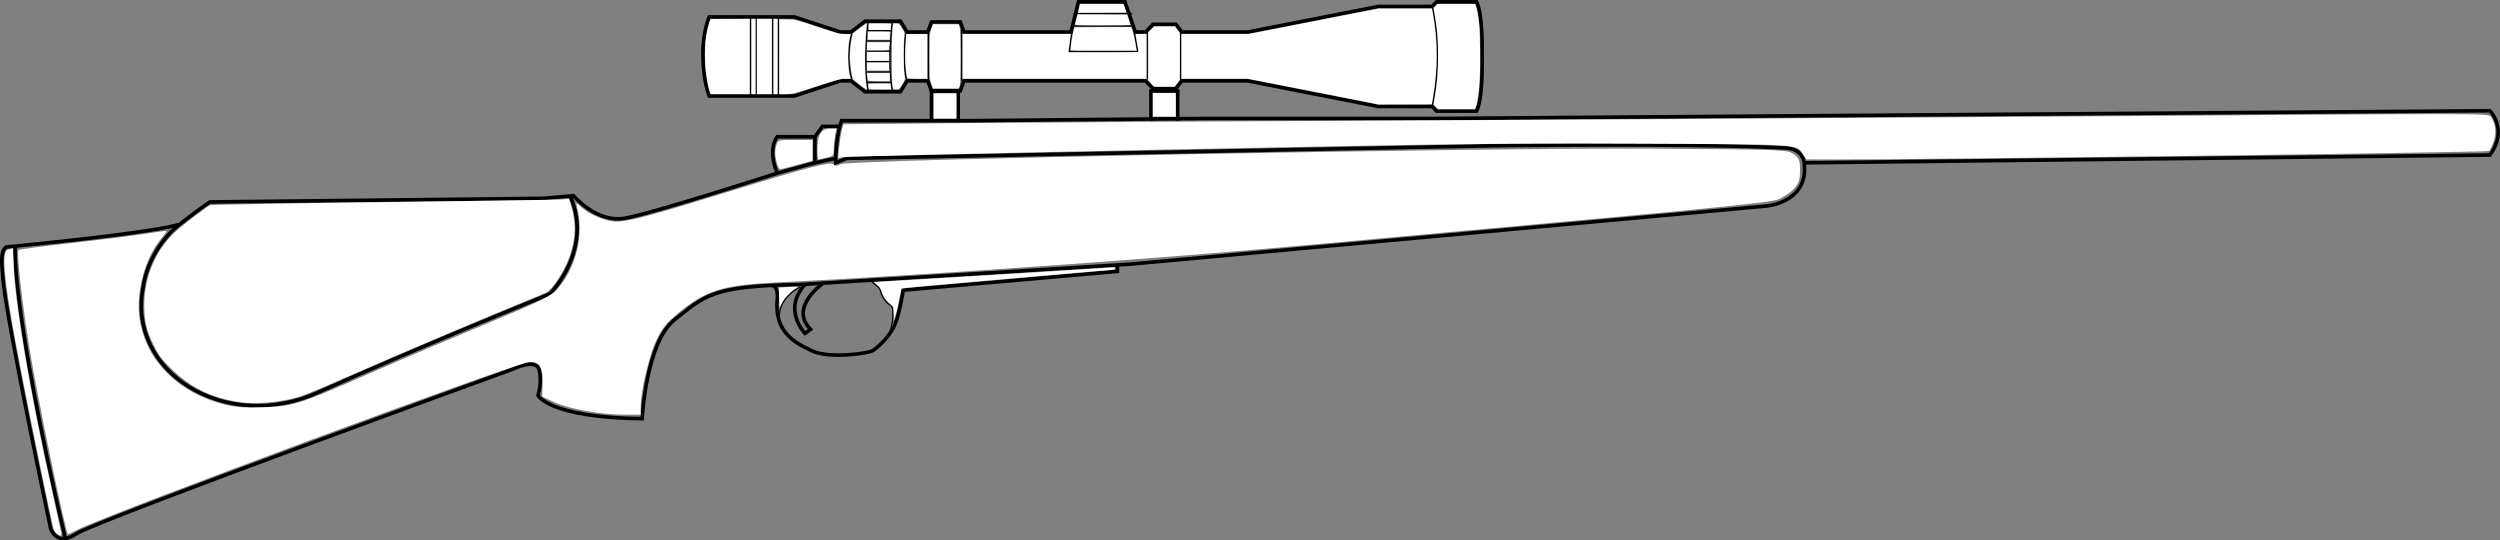
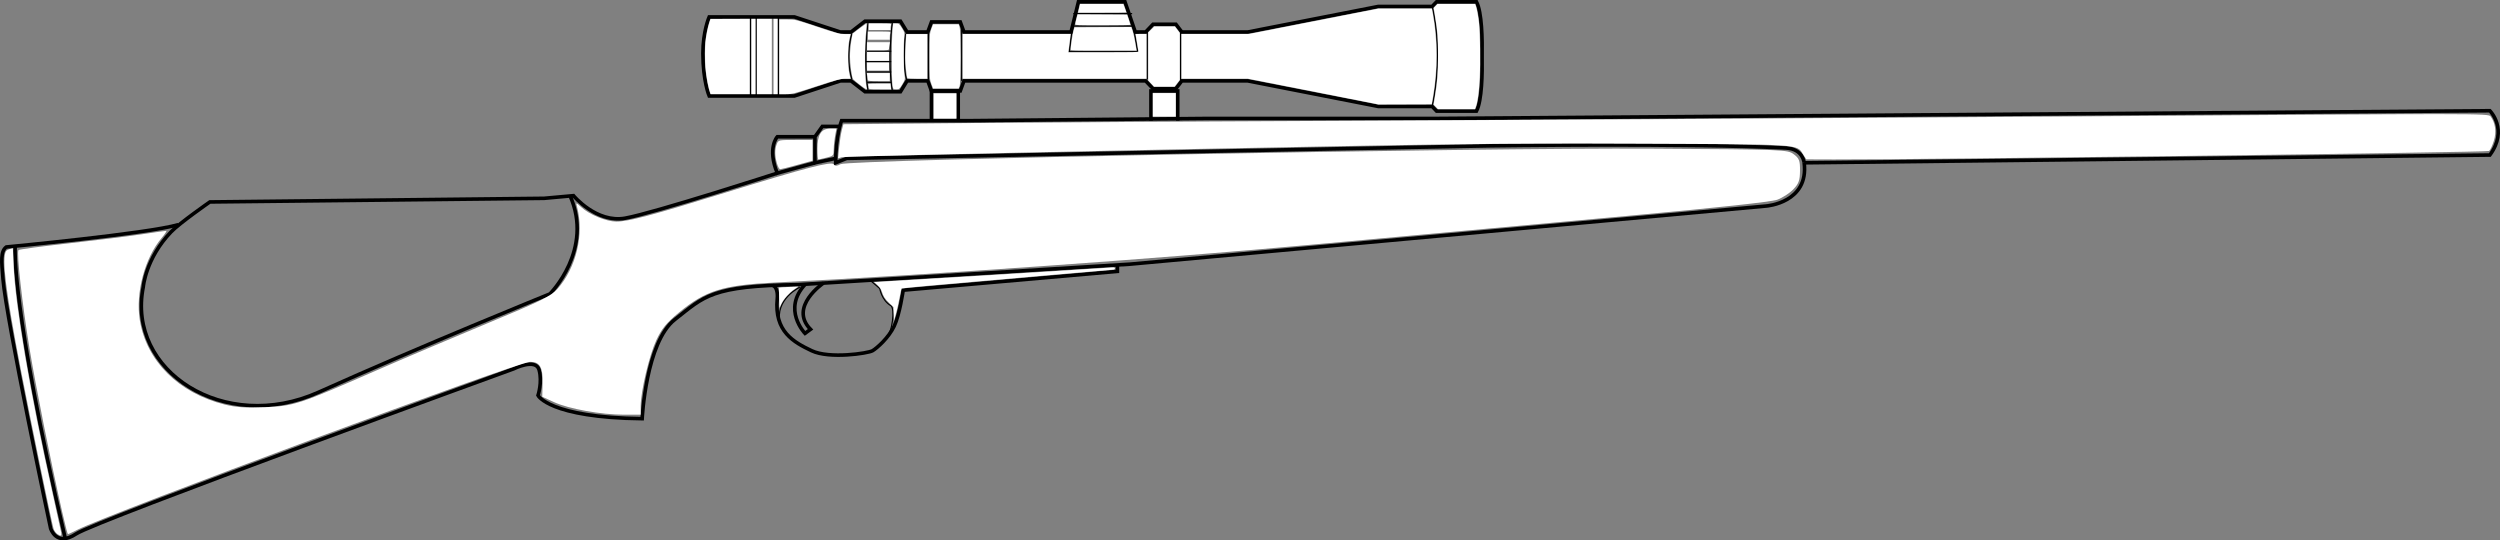
<svg xmlns="http://www.w3.org/2000/svg" xmlns:ns1="http://sodipodi.sourceforge.net/DTD/sodipodi-0.dtd" xmlns:ns2="http://www.inkscape.org/namespaces/inkscape" version="1.1" x="0px" y="0px" width="2077.921" height="449.197" viewBox="0 0 2077.921 449.197" enable-background="new 0 0 2169.938 563.887" xml:space="preserve" id="svg78" ns1:docname="weapon_m40.svg" ns2:version="1.0.2-2 (e86c870879, 2021-01-15)">
  <rect x="0" y="0" width="2077.921" height="449.197" fill="#808080" stroke="none" />
  <defs id="defs82" />
  <ns1:namedview pagecolor="#ffffff" bordercolor="#666666" borderopacity="1" objecttolerance="10" gridtolerance="10" guidetolerance="10" ns2:pageopacity="0" ns2:pageshadow="2" ns2:window-width="1920" ns2:window-height="1017" id="namedview80" showgrid="false" ns2:zoom="0.74036524" ns2:cx="738.61466" ns2:cy="329.94046" ns2:window-x="-8" ns2:window-y="-8" ns2:window-maximized="1" ns2:current-layer="svg78" ns2:document-rotation="0" ns2:pagecheckerboard="true" />
  <g id="Layer_1" transform="matrix(-1,0,0,1,2134.577,-75.458)">
    <g id="g74">
      <g id="g28">
        <path style="fill:none;stroke:#000000;stroke-width:3;stroke-miterlimit:10;opacity:1" ns2:connector-curvature="0" id="path2" d="M 635.016,210.769 65.094,204.324 c -15.652,-21.176 0,-36.828 0,-36.828 l 878.975,6.445 h 189.668 l 197.646,1.842 h 103.732 c 0,0 4.912,12.889 4.912,34.986 l -9.207,-3.684 -535.243,-10.434 c 0,0 -159.737,-2.432 -245.522,1.84 -14.221,0.709 -15.039,12.278 -15.039,12.278 z" stroke-miterlimit="10" />
        <polyline style="fill:none;stroke:#000000;stroke-width:3;stroke-miterlimit:10;opacity:1" id="polyline4" points="1436.536,180.503 1451.076,180.503      1457.216,189.132 1457.216,210.769 1440.027,207.087    " stroke-miterlimit="10" />
        <path style="fill:none;stroke:#000000;stroke-width:3;stroke-miterlimit:10;opacity:1" ns2:connector-curvature="0" id="path6" d="m 1457.216,189.132 h 31.304 c 0,0 8.594,9.359 0,30.23 l -31.304,-8.594" stroke-miterlimit="10" />
        <path style="fill:none;stroke:#000000;stroke-width:3;stroke-miterlimit:10;opacity:1" ns2:connector-curvature="0" id="path8" d="m 635.016,210.769 c -4.144,33.145 31.304,35.908 31.304,35.908 l 528.95,48.338 249.387,15.404 26.367,1.629 c 72.736,0.92 78,9.715 102.66,29.002 24.019,18.785 27.16,82.402 27.16,82.402 77.341,-0.92 86.548,-19.334 86.548,-19.334 0,0 -3.683,-11.047 -0.921,-21.176 2.762,-10.129 21.176,-0.92 21.176,-0.92 0,0 347.109,126.137 363.683,137.186 16.574,11.049 21.177,-4.604 21.177,-4.604 0,0 36.822,-173.119 39.591,-207.162 1.198,-14.73 2.199,-23.018 -2.763,-26.699 0,0 -118.078,-11.189 -142.937,-18.555" stroke-miterlimit="10" />
        <path style="fill:none;stroke:#000000;stroke-width:3;stroke-miterlimit:10;opacity:1" ns2:connector-curvature="0" id="path10" d="m 1488.52,219.362 c 0,0 102.505,33.148 126.443,37.443 23.938,4.297 42.968,-18.722 42.968,-18.722 l 24.373,2.207 277.854,3.022 c 0,0 25.185,17.514 32.225,24.859 21.176,22.098 23.12,45.717 23.12,45.717 14.118,69.973 -67.448,122.783 -145.809,87.531 -85.393,-38.414 -192.197,-81.689 -192.197,-81.689 0,0 -36.828,-36.828 -16.57,-81.943" stroke-miterlimit="10" />
        <path style="fill:none;stroke:#000000;stroke-width:3;stroke-miterlimit:10;opacity:1" ns2:connector-curvature="0" id="path12" d="m 2121.969,280.743 c 0,0 3.683,48.799 -41.433,241.357" stroke-miterlimit="10" />
        <path style="fill:none;stroke:#000000;stroke-width:3;stroke-miterlimit:10;opacity:1" ns2:connector-curvature="0" id="path14" d="m 1205.818,295.663 v 5.336 l 178.059,15.65 c 0,0 2.902,20.258 7.505,29.924 4.603,9.668 14.271,18.221 17.954,20.389 3.684,2.168 35.908,7.039 50.639,0 14.731,-7.039 31.305,-15.785 28.543,-43.406 0,0 -1.104,-8.973 3.82,-10.932" stroke-miterlimit="10" />
        <path style="fill:none;stroke:#000000;stroke-miterlimit:10;opacity:1" ns2:connector-curvature="0" id="path16" d="m 1411.402,308.364 -8.051,6.906 c 0,0 -1.486,9.668 -9.207,14.271 -3.538,2.105 -1.471,22.191 4.053,27.254" stroke-miterlimit="10" />
        <path style="fill:none;stroke:#000000;stroke-miterlimit:10;opacity:1" ns2:connector-curvature="0" id="path18" d="m 1469.795,314.196 c 0,0 20.9,9.77 16.436,29.898" stroke-miterlimit="10" />
        <path style="fill:none;stroke:#000000;stroke-width:3;stroke-miterlimit:10;opacity:1" ns2:connector-curvature="0" id="path20" d="m 1450.154,310.759 c 0,0 29.156,19.703 10.741,38.424 l 4.604,3.377 c 0,0 19.34,-20.057 -0.305,-40.873" stroke-miterlimit="10" />
        <path style="fill:none;stroke:#000000;stroke-width:3;stroke-miterlimit:10;opacity:1" ns2:connector-curvature="0" id="path22" d="m 1545.123,89.522 h -70.824 l -38.24,12.563 h -8.787 l -11.662,-9.021 h -29.463 l -5.523,9.021 h -17.188 l -3.067,-8.377 h -23.938 l -3.069,8.377 h -89.002 l -6.141,-25.127 h -38.668 l -8.593,25.127 h -8.595 l -6.137,-6.443 h -19.029 l -4.909,6.443 h -54.749 L 989.012,80.821 h -44.808 l -3.683,-3.863 h -33.146 c -4.563,8.709 -4.92,31.531 -4.672,45.42 -0.248,13.891 0.108,36.713 4.672,45.422 h 33.146 l 3.683,-3.863 h 44.808 l 108.525,-21.264 h 54.749 l 4.909,6.443 h 19.029 l 6.137,-6.443 h 8.595 53.401 89.002 l 3.069,8.377 h 23.938 l 3.067,-8.377 h 17.188 l 5.523,9.021 h 29.463 l 11.662,-9.021 h 8.787 l 38.24,12.564 h 70.824 c 0,0 5.217,-12.236 5.217,-35.432 0,-18.361 -5.214,-30.283 -5.214,-30.283 z" stroke-miterlimit="10" />
        <polyline style="fill:none;stroke:#000000;stroke-width:3;stroke-miterlimit:10;opacity:1" id="polyline24" points="1338.135,175.782 1338.135,151.05      1360.367,151.05 1360.367,175.782    " stroke-miterlimit="10" />
        <polyline style="fill:none;stroke:#000000;stroke-width:3;stroke-miterlimit:10;opacity:1" id="polyline26" points="1155.698,175.782 1155.698,151.05      1177.931,151.05 1177.931,175.782    " stroke-miterlimit="10" />
      </g>
      <path style="fill:none;stroke:#000000;stroke-miterlimit:10;opacity:1" ns2:connector-curvature="0" id="path30" d="m 944.204,80.821 c 0,0 -9.956,36.034 0,83.115" stroke-miterlimit="10" />
      <line style="fill:none;stroke:#000000;stroke-miterlimit:10;opacity:1" id="line32" y2="142.673" x2="1153.377" y1="99.669" x1="1153.377" stroke-miterlimit="10" />
      <line style="fill:none;stroke:#000000;stroke-miterlimit:10;opacity:1" id="line34" y2="141.466" x2="1181" y1="100.878" x1="1181" stroke-miterlimit="10" />
      <line style="fill:none;stroke:#000000;stroke-miterlimit:10;opacity:1" id="line36" y2="142.673" x2="1335.27" y1="99.669" x1="1335.27" stroke-miterlimit="10" />
      <line style="fill:none;stroke:#000000;stroke-miterlimit:10;opacity:1" id="line38" y2="141.466" x2="1362.891" y1="100.878" x1="1362.891" stroke-miterlimit="10" />
      <polyline style="fill:none;stroke:#000000;stroke-miterlimit:10;opacity:1" id="polyline40" points="1192.658,97.103 1188.979,118.392 1245.754,118.392     1243.141,97.103   " stroke-miterlimit="10" />
      <line style="fill:none;stroke:#000000;stroke-miterlimit:10;opacity:1" id="line42" y2="97.103" x2="1242.491" y1="97.103" x1="1193.568" stroke-miterlimit="10" />
      <line style="fill:none;stroke:#000000;stroke-miterlimit:10;opacity:1" id="line44" y2="86.781" x2="1242.491" y1="86.781" x1="1193.568" stroke-miterlimit="10" />
      <path style="fill:none;stroke:#000000;stroke-miterlimit:10;opacity:1" ns2:connector-curvature="0" id="path46" d="m 1392.765,93.063 c 0,0 4.604,32.396 0,58.631" stroke-miterlimit="10" />
      <path style="fill:none;stroke:#000000;stroke-miterlimit:10;opacity:1" ns2:connector-curvature="0" id="path48" d="m 1412.926,93.063 c 0,0 4.604,32.396 0,58.631" stroke-miterlimit="10" />
      <line style="fill:none;stroke:#000000;stroke-miterlimit:10;opacity:1" id="line50" y2="143.864" x2="1413.949" y1="143.864" x1="1393.788" stroke-miterlimit="10" />
      <line style="fill:none;stroke:#000000;stroke-miterlimit:10;opacity:1" id="line52" y2="135.27" x2="1413.949" y1="135.27" x1="1393.788" stroke-miterlimit="10" />
      <line style="fill:none;stroke:#000000;stroke-miterlimit:10;opacity:1" id="line54" y2="126.675" x2="1414.973" y1="126.675" x1="1393.788" stroke-miterlimit="10" />
      <line style="fill:none;stroke:#000000;stroke-miterlimit:10;opacity:1" id="line56" y2="118.083" x2="1413.949" y1="118.083" x1="1393.788" stroke-miterlimit="10" />
-       <line style="fill:none;stroke:#000000;stroke-miterlimit:10;opacity:1" id="line58" y2="109.488" x2="1413.949" y1="109.488" x1="1393.788" stroke-miterlimit="10" />
-       <line style="fill:none;stroke:#000000;stroke-miterlimit:10;opacity:1" id="line60" y2="100.894" x2="1413.949" y1="100.894" x1="1393.788" stroke-miterlimit="10" />
      <path style="fill:none;stroke:#000000;stroke-miterlimit:10;opacity:1" ns2:connector-curvature="0" id="path62" d="m 1382.021,103.353 c 0,0 2.727,29.538 -1.398,39.32" stroke-miterlimit="10" />
      <path style="fill:none;stroke:#000000;stroke-miterlimit:10;opacity:1" ns2:connector-curvature="0" id="path64" d="m 1426.523,103.353 c 0,0 5.832,17.61 0,38.113" stroke-miterlimit="10" />
      <line style="fill:none;stroke:#000000;stroke-miterlimit:10;opacity:1" id="line66" y2="155.237" x2="1487.598" y1="89.522" x1="1487.598" stroke-miterlimit="10" />
-       <line style="fill:none;stroke:#000000;stroke-miterlimit:10;opacity:1" id="line68" y2="155.237" x2="1492.338" y1="89.522" x1="1492.338" stroke-miterlimit="10" />
      <line style="fill:none;stroke:#000000;stroke-miterlimit:10;opacity:1" id="line70" y2="155.237" x2="1506.013" y1="89.522" x1="1506.013" stroke-miterlimit="10" />
      <line style="fill:none;stroke:#000000;stroke-miterlimit:10;opacity:1" id="line72" y2="155.237" x2="1510.752" y1="89.522" x1="1510.752" stroke-miterlimit="10" />
    </g>
  </g>
  <g id="Layer_2_1_" transform="matrix(-1,0,0,1,2134.577,-75.458)">
</g>
  <path style="fill:#ffffff;stroke-width:15.35" d="M 51.441,424.412 C 41.981,382.637 29.724,321.22 24.47,289.268 18.479,252.836 13.659,209.599 15.394,207.863 c 0.6,-0.6 19.42,-3.121 41.821,-5.602 22.401,-2.481 49.534,-5.838 60.296,-7.461 10.762,-1.623 20.078,-2.95 20.704,-2.95 0.626,0 -1.135,2.701 -3.914,6.003 -13.991,16.627 -21.719,45.576 -18.143,67.961 5.459,34.172 32.074,60.739 70.572,70.444 9.203,2.32 17.781,2.888 33.428,2.213 24.369,-1.052 27.973,-2.236 91.724,-30.143 22.062,-9.658 63.751,-27.365 92.643,-39.349 44.814,-18.589 53.445,-22.819 58.763,-28.796 15.718,-17.665 22.384,-45.663 16.284,-68.389 -0.98,-3.65 -0.824,-3.634 3.51,0.359 6.7,6.174 20.706,11.967 29.049,12.015 9.974,0.057 29.434,-5.099 90.353,-23.939 66.956,-20.708 88.844,-26.413 90.576,-23.61 0.969,1.567 2.491,1.517 5.673,-0.186 7.008,-3.75 530.573,-13.747 673.775,-12.865 110.924,0.683 113.292,0.776 118.43,4.649 4.54,3.422 5.232,5.257 5.163,13.694 -0.066,8.071 -1.023,10.727 -5.578,15.481 -3.024,3.157 -9.005,7.022 -13.292,8.591 -4.927,1.803 -51.002,6.767 -125.268,13.496 -64.611,5.854 -182.802,16.63 -262.647,23.946 -128.357,11.761 -318.967,25.205 -445.066,31.392 -43.432,2.131 -57.661,6.581 -80.022,25.026 -10.232,8.44 -14.22,13.315 -18.671,22.827 -5.891,12.589 -12.982,42.439 -13.026,54.831 l -0.025,7.163 h -14.076 c -18.743,0 -45.692,-4.847 -57.853,-10.404 l -9.849,-4.501 0.262,-11.399 c 0.302,-13.134 -2.327,-17.629 -10.308,-17.629 -9.789,0 -349.858,126.133 -376.566,139.67 -3.898,1.976 -7.347,3.592 -7.664,3.592 -0.317,0 -2.572,-8.811 -5.01,-19.579 z" id="path946" />
  <path style="fill:#ffffff;stroke-width:7.675" d="M 47.635,443.868 C 46.54,443.101 45.174,441.275 44.6,439.809 43.404,436.76 25.293,348.813 17.215,306.829 4.699,241.78 1.326,214.571 5.053,208.718 c 0.392,-0.615 1.823,-1.397 3.18,-1.738 l 2.468,-0.619 0.575,13.676 c 1.448,34.415 13.637,106.088 31.887,187.5 4.004,17.86 7.479,33.655 7.722,35.099 0.498,2.954 -0.339,3.271 -3.25,1.232 z" id="path948" />
-   <path style="fill:#ffffff;stroke-width:7.675" d="m 200.581,334.409 c -24.203,-3.297 -42.067,-11.894 -58.349,-28.078 -8.591,-8.539 -10.179,-10.674 -14.589,-19.611 -5.851,-11.856 -7.731,-19.864 -7.737,-32.95 -0.01,-23.346 9.174,-45.293 25.407,-60.72 4.7,-4.467 24.154,-19.508 29.003,-22.425 0.799,-0.481 64.546,-1.63 144.217,-2.601 78.531,-0.956 145.381,-1.966 148.555,-2.244 l 5.771,-0.505 1.602,5.089 c 2.964,9.413 3.906,19.087 2.678,27.488 -2.031,13.89 -7.189,26.11 -16.145,38.248 -3.886,5.266 -5.44,6.558 -10.247,8.512 -45.239,18.395 -123.139,51.385 -167.075,70.755 -15.233,6.716 -30.577,13.097 -34.096,14.18 -15.166,4.667 -35.565,6.691 -48.996,4.861 z" id="path950" />
  <path style="fill:#ffffff;stroke-width:10.854" d="m 1498.566,128.101 c -5.271,-8.381 -0.971,-8.114 -139.094,-8.663 -112.152,-0.446 -154.058,0.077 -391.023,4.887 -145.975,2.963 -266.871,5.815 -268.657,6.339 l -3.247,0.952 0.94,-9.329 c 0.517,-5.131 1.519,-11.509 2.227,-14.172 l 1.287,-4.843 99.621,-0.963 c 54.791,-0.53 217.839,-1.488 362.329,-2.131 144.489,-0.642 407.291,-2.247 584.004,-3.565 315.961,-2.357 321.327,-2.354 323.179,0.179 3.998,5.467 4.963,12.979 2.622,20.405 -1.205,3.822 -2.94,7.547 -3.856,8.277 -1.467,1.169 -475.819,7.311 -544.641,7.052 l -22.962,-0.086 -2.728,-4.338 z" id="path952" />
  <path style="fill:#ffffff;stroke-width:10.854" d="m 679.402,123.634 c 0,-11.765 3.191,-16.754 10.716,-16.754 h 5.129 l -1.111,5.74 c -0.611,3.157 -1.137,8.251 -1.169,11.32 -0.058,5.461 -0.186,5.612 -6.06,7.091 -3.3,0.831 -6.34,1.511 -6.753,1.511 -0.414,0 -0.753,-4.009 -0.753,-8.909 z" id="path954" />
  <path style="fill:#ffffff;stroke-width:10.854" d="m 645.706,135.582 c -1.764,-6.351 -1.797,-11.332 -0.104,-15.783 1.299,-3.416 1.516,-3.465 15.533,-3.465 h 14.216 v 8.602 8.602 l -12.813,3.554 c -7.047,1.955 -13.4,3.554 -14.119,3.554 -0.718,0 -1.939,-2.279 -2.713,-5.065 z" id="path956" />
  <path style="fill:#ffffff;stroke-width:5.427" d="m 742.87,260.802 -0.273,-5.555 -3.492,-3.33 c -3.665,-3.496 -4.887,-5.416 -6.282,-9.871 -0.506,-1.617 -1.965,-3.706 -3.636,-5.205 l -2.79,-2.504 2.364,-0.03 c 2.9,-0.036 186.144,-11.278 192.979,-11.839 4.135,-0.339 4.896,-0.24 4.896,0.639 0,0.628 -0.6,1.041 -1.511,1.041 -1.299,0 -85.426,7.327 -153.991,13.413 -11.795,1.047 -21.597,2.054 -21.781,2.238 -0.184,0.184 -0.938,3.652 -1.675,7.706 -0.737,4.054 -2.059,9.954 -2.938,13.112 l -1.597,5.74 z" id="path958" />
  <path style="fill:#ffffff;stroke-width:5.427" d="" id="path960" />
  <path style="fill:#ffffff;stroke-width:5.427" d="m 647.596,247.691 c -0.132,-4.591 -0.169,-8.463 -0.083,-8.604 0.087,-0.141 3.739,-0.403 8.117,-0.581 l 7.96,-0.324 -3.121,2.107 c -4.422,2.984 -9.172,8.281 -11.037,12.307 l -1.595,3.443 z" id="path962" />
  <path style="fill:#ffffff;stroke-width:5.427" d="M 776.035,88.067 V 77.599 h 9.455 9.455 V 88.067 98.535 h -9.455 -9.455 z" id="path964" />
  <path style="fill:#ffffff;stroke-width:5.427" d="m 774.103,69.773 c -1.353,-3.535 -1.444,-4.988 -1.444,-22.902 0,-17.914 0.092,-19.366 1.444,-22.902 l 1.444,-3.774 h 10.646 10.646 l 0.719,2.064 c 1.082,3.105 1.107,47.093 0.028,49.462 l -0.832,1.826 H 786.15 775.547 Z" id="path966" />
  <path style="fill:#ffffff;stroke-width:5.427" d="m 754.163,64.892 c -0.641,-1.037 -1.765,-11.898 -1.765,-17.053 0,-2.831 0.198,-8.385 0.44,-12.343 l 0.44,-7.196 h 8.677 8.677 V 46.871 65.443 h -8.064 c -4.435,0 -8.218,-0.248 -8.405,-0.552 z" id="path968" />
  <path style="fill:#ffffff;stroke-width:5.427" d="m 741.803,71.015 c -0.72,-4.214 -0.707,-39.547 0.016,-46.261 l 0.564,-5.234 h 2.477 c 2.288,0 2.659,0.296 4.865,3.883 2.145,3.488 2.339,4.192 1.905,6.922 -0.735,4.621 -0.662,26.801 0.103,31.515 0.665,4.099 0.638,4.227 -1.772,8.273 -2.315,3.885 -2.589,4.11 -5.029,4.11 -2.552,0 -2.587,-0.036 -3.129,-3.208 z" id="path970" />
  <path style="fill:#ffffff;stroke-width:5.427" d="m 720.657,38.43 v -3.377 h 9.539 9.539 l -0.422,2.11 c -0.232,1.161 -0.422,2.68 -0.422,3.377 0,1.176 -0.653,1.266 -9.117,1.266 h -9.117 z" id="path972" />
  <path style="fill:#ffffff;stroke-width:5.427" d="m 721.332,29.65 v -3.377 h 9.527 c 8.41,0 9.479,0.125 9.117,1.068 -0.225,0.588 -0.41,2.107 -0.41,3.377 v 2.308 h -9.117 -9.117 z" id="path974" />
  <path style="fill:#ffffff;stroke-width:5.427" d="m 722.008,22.221 v -2.701 h 9.527 c 8.41,0 9.479,0.125 9.117,1.068 -0.225,0.588 -0.41,1.803 -0.41,2.701 v 1.633 h -9.117 -9.117 z" id="path976" />
  <path style="fill:#ffffff;stroke-width:5.427" d="m 720.657,55.313 v -3.377 h 9.117 9.117 v 3.377 3.377 h -9.117 -9.117 z" id="path978" />
  <path style="fill:#ffffff;stroke-width:5.427" d="m 721.325,66.625 c -0.004,-0.464 -0.196,-1.984 -0.426,-3.377 l -0.419,-2.533 h 9.543 9.543 v 3.377 3.377 h -9.117 c -6.84,0 -9.119,-0.211 -9.125,-0.844 z" id="path988" />
  <path style="fill:#ffffff;stroke-width:5.427" d="m 720.657,46.871 v -3.714 h 9.117 9.117 v 3.714 3.714 h -9.117 -9.117 z" id="path990" />
  <path style="fill:#ffffff;stroke-width:5.427" d="m 722.008,72.927 c 0,-0.712 -0.184,-1.776 -0.41,-2.364 -0.362,-0.943 0.701,-1.068 9.043,-1.068 h 9.453 l 0.276,2.364 0.276,2.364 h -9.319 c -8.736,0 -9.319,-0.081 -9.319,-1.295 z" id="path992" />
  <path style="fill:#ffffff;stroke-width:5.427" d="m 714.479,70.37 c -2.731,-2.119 -5.173,-4.155 -5.427,-4.525 -1.061,-1.548 -2.58,-12.702 -2.579,-18.935 7.6e-4,-3.693 0.495,-9.478 1.098,-12.856 l 1.097,-6.141 5.67,-4.296 c 3.118,-2.363 5.791,-4.175 5.938,-4.027 0.148,0.148 0.015,2.548 -0.294,5.333 -1.588,14.289 -1.354,42.434 0.4,48.118 0.605,1.959 -0.695,1.371 -5.904,-2.67 z" id="path994" />
  <path style="fill:#ffffff;stroke-width:5.427" d="M 647.72,47.209 V 16.143 h 6.599 c 6.511,0 6.842,0.081 24.805,6.078 16.143,5.389 18.753,6.078 23.034,6.078 h 4.828 l -1.034,4.559 c -1.335,5.889 -1.33,22.481 0.009,28.364 l 0.961,4.221 h -4.466 c -3.81,0 -7.352,0.941 -24.134,6.416 -18.258,5.956 -20.06,6.416 -25.135,6.416 h -5.467 z" id="path996" />
  <path style="fill:#ffffff;stroke-width:1.919" d="M 642.938,46.961 V 15.682 h 1.671 1.671 V 46.961 78.24 h -1.671 -1.671 z" id="path998" />
  <path style="fill:#ffffff;stroke-width:1.919" d="M 629.09,46.961 V 15.682 h 6.208 6.208 V 46.961 78.24 h -6.208 -6.208 z" id="path1000" />
  <path style="fill:#ffffff;stroke-width:1.919" d="M 624.553,46.961 V 15.682 h 1.671 1.671 V 46.961 78.24 h -1.671 -1.671 z" id="path1002" />
  <path style="fill:#ffffff;stroke-width:1.919" d="m 590.402,77.625 c -1.587,-4.173 -3.332,-13.439 -4.089,-21.71 -0.405,-4.424 -0.412,-17.072 -0.011,-20.773 0.654,-6.036 2.05,-12.847 3.552,-17.328 l 0.675,-2.013 16.296,-0.061 16.296,-0.061 v 31.28 31.28 h -16.242 -16.242 z" id="path1004" />
  <path style="fill:#ffffff;stroke-width:3.837" d="M 956.802,69.514 954.346,66.916 V 46.934 26.952 l 2.522,-2.491 2.522,-2.491 8.581,0.014 8.581,0.014 2.03,2.678 2.03,2.678 v 19.549 19.549 l -2.177,2.829 -2.177,2.829 h -8.499 -8.499 z" id="path1006" />
  <path style="fill:#ffffff;stroke-width:3.837" d="m 958.166,87.154 v -9.79 h 9.551 9.551 v 9.79 9.79 h -9.551 -9.551 z" id="path1008" />
  <path style="fill:#ffffff;stroke-width:3.837" d="M 800.1,46.802 V 28.178 h 44.931 44.931 l -0.275,1.791 c -0.151,0.985 -0.499,3.725 -0.774,6.089 -0.274,2.364 -0.609,4.996 -0.744,5.85 l -0.245,1.552 h 29.152 c 25.351,0 29.152,-0.092 29.152,-0.703 0,-0.387 -0.537,-3.766 -1.194,-7.509 -0.657,-3.743 -1.194,-6.865 -1.194,-6.938 0,-0.072 2.041,-0.131 4.537,-0.131 h 4.537 v 18.624 18.624 h -76.406 -76.406 z" id="path1010" />
  <path style="fill:#ffffff;stroke-width:3.837" d="m 889.878,41.269 c 0,-2.277 1.588,-12.812 2.334,-15.479 l 0.868,-3.104 23.605,-0.124 23.605,-0.124 1.093,3.228 c 0.601,1.775 1.582,6.183 2.179,9.794 l 1.085,6.566 h -27.385 c -24.69,0 -27.385,-0.075 -27.385,-0.758 z" id="path1012" />
  <path style="fill:#ffffff;stroke-width:3.837" d="m 893.701,20.179 c 10e-4,-0.46 0.203,-1.588 0.447,-2.507 0.244,-0.919 0.682,-2.587 0.972,-3.706 l 0.528,-2.035 20.59,0.124 20.59,0.124 1.357,4.037 c 0.746,2.221 1.357,4.208 1.357,4.417 0,0.209 -10.315,0.38 -22.922,0.38 -21.513,0 -22.922,-0.051 -22.919,-0.836 z" id="path1014" />
  <path style="fill:#ffffff;stroke-width:3.837" d="m 896.258,9.435 c 0.156,-0.591 0.538,-2.203 0.848,-3.582 l 0.564,-2.507 h 18.015 18.015 l 1.249,3.37 c 0.687,1.854 1.249,3.465 1.249,3.582 0,0.116 -9.051,0.211 -20.112,0.211 h -20.112 z" id="path1016" />
  <path style="fill:#ffffff;stroke-width:3.837" d="m 1135.333,84.737 c -5.647,-1.148 -30.059,-5.963 -54.25,-10.699 l -43.983,-8.611 h -27.529 -27.529 V 46.802 28.178 h 28.11 28.11 l 25.732,-5.039 c 14.153,-2.771 38.271,-7.499 53.596,-10.506 l 27.864,-5.467 h 22.347 22.347 l 0.764,4.178 c 4.055,22.166 4.112,46.182 0.164,69.124 l -1.068,6.208 -22.206,0.074 -22.206,0.074 z" id="path1018" />
  <path style="fill:#ffffff;stroke-width:3.837" d="m 1193.387,88.859 -1.832,-1.876 1.017,-6.122 c 2.158,-12.991 2.648,-19.337 2.663,-34.536 0.016,-15.307 -0.317,-19.794 -2.403,-32.417 l -1.214,-7.346 1.558,-1.608 1.559,-1.608 h 15.677 15.677 l 0.514,1.313 c 0.881,2.248 2.242,9.674 2.779,15.162 0.843,8.615 1.146,32.912 0.554,44.411 -0.678,13.163 -1.711,20.652 -3.476,25.19 l -0.511,1.313 h -15.365 -15.365 z" id="path1020" />
</svg>